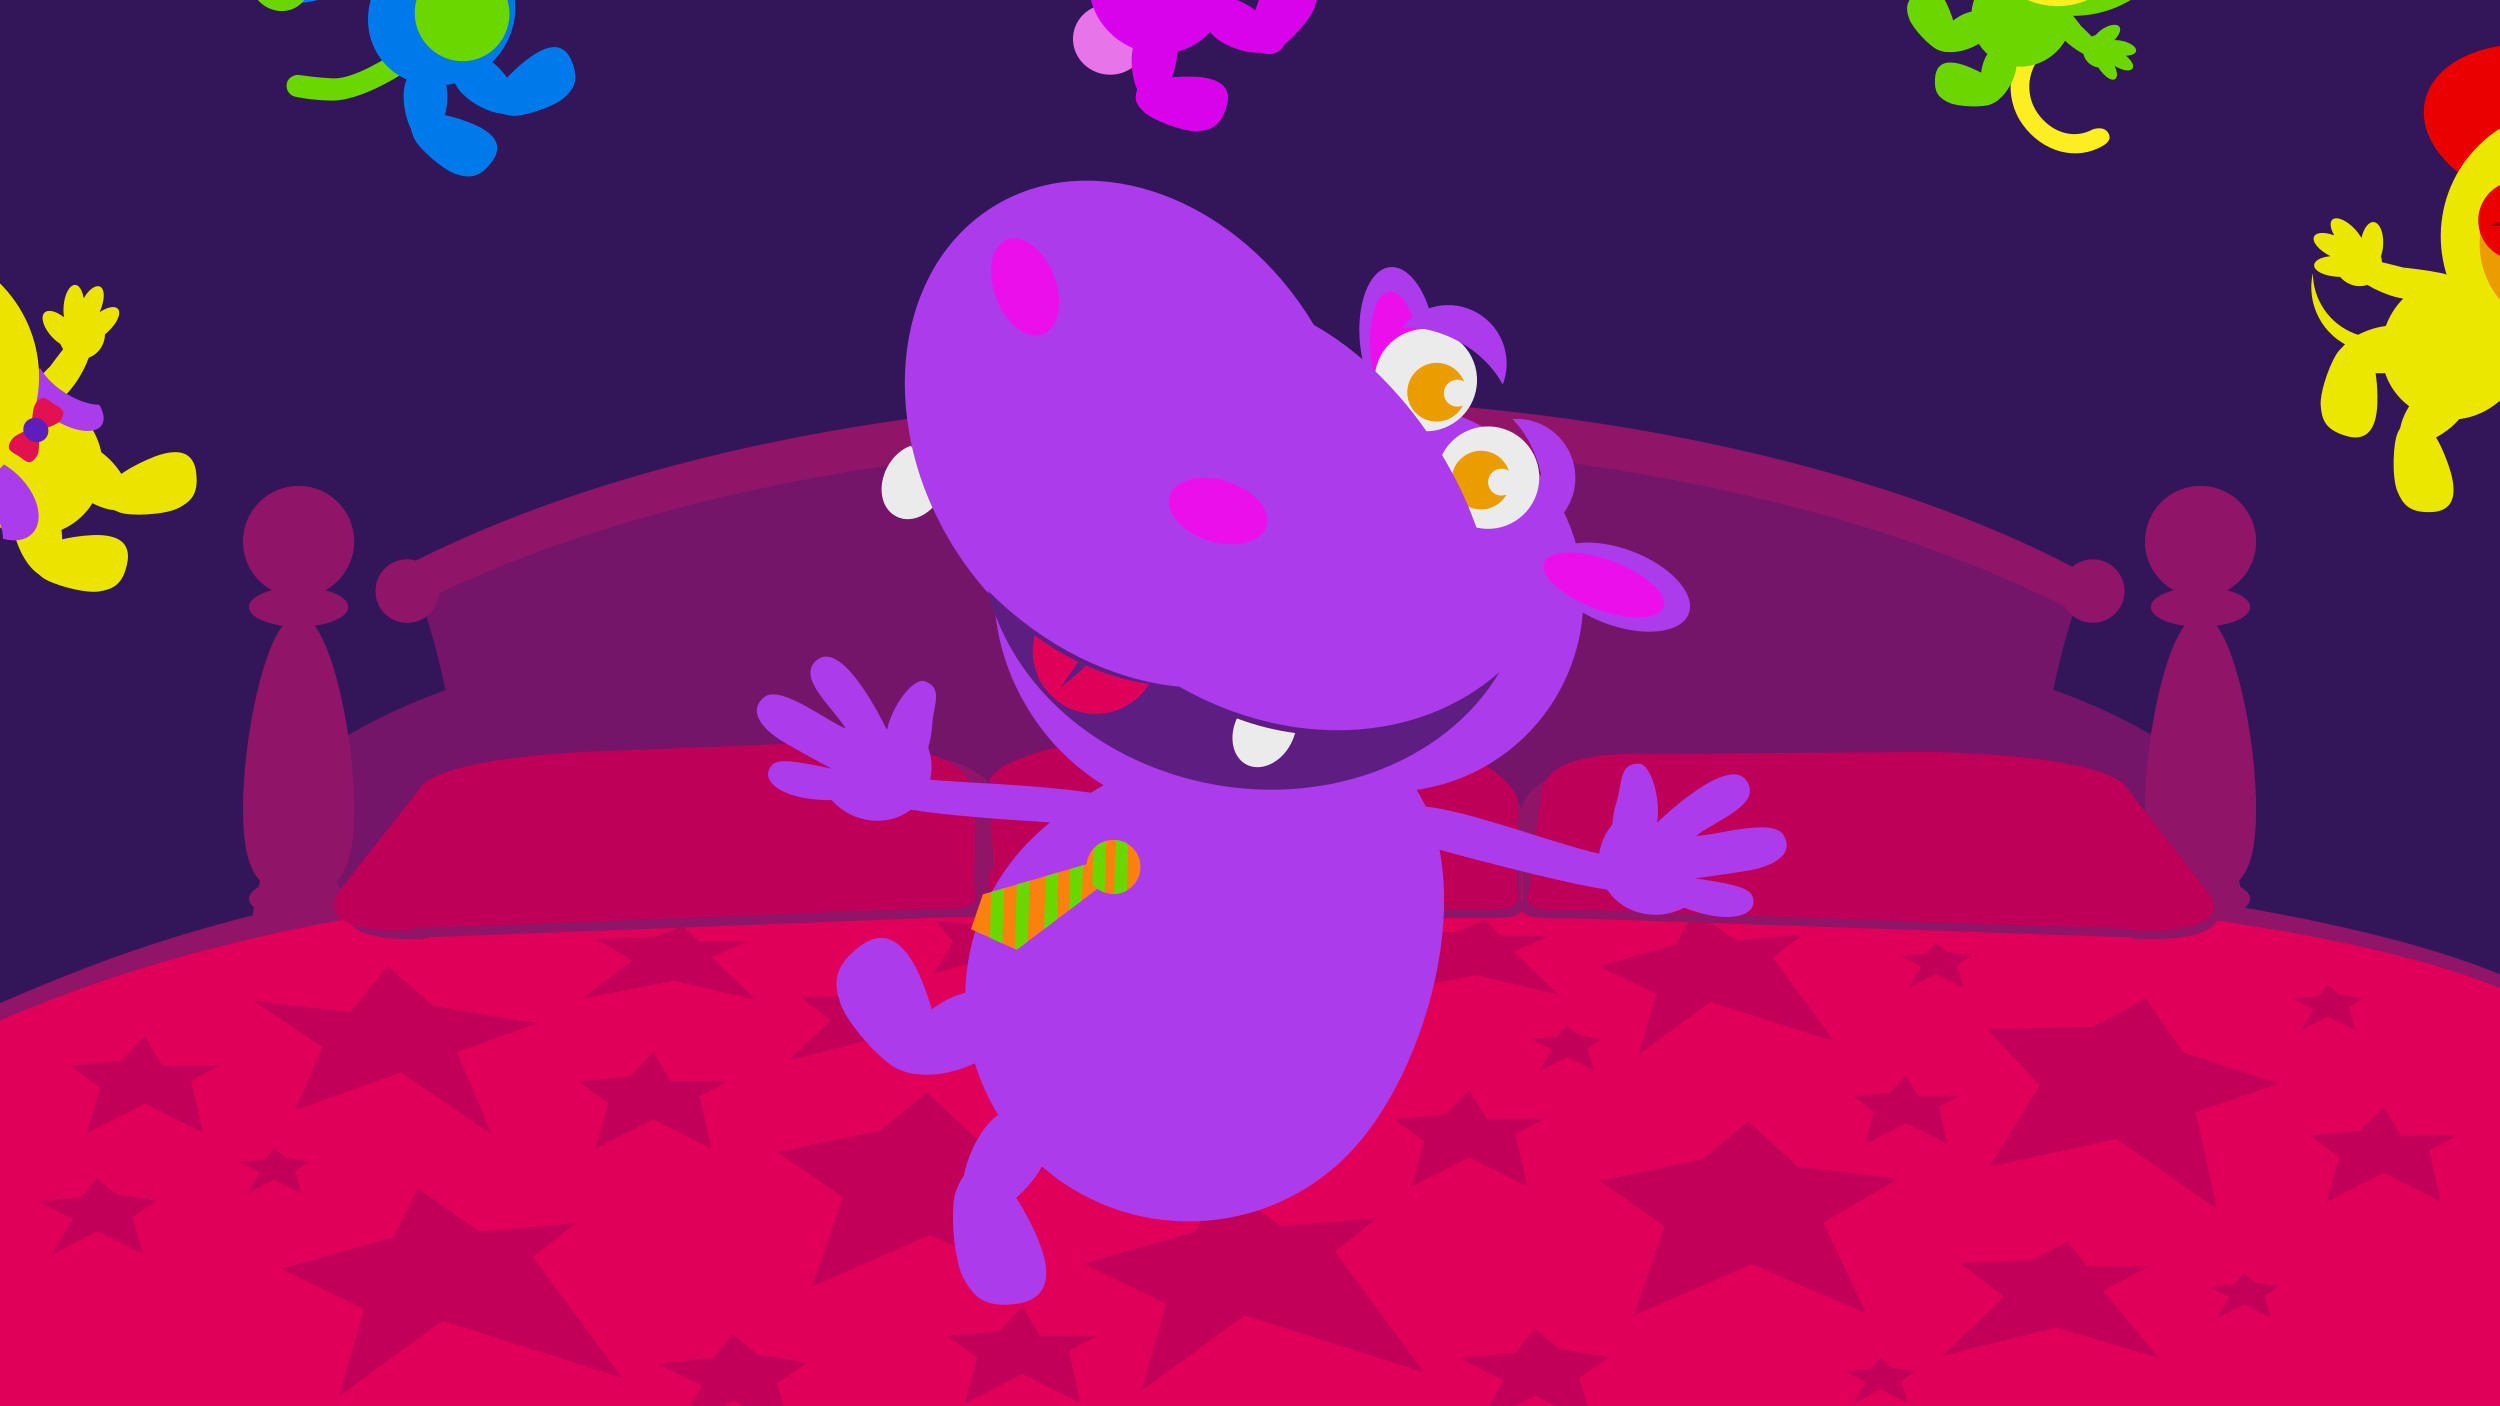
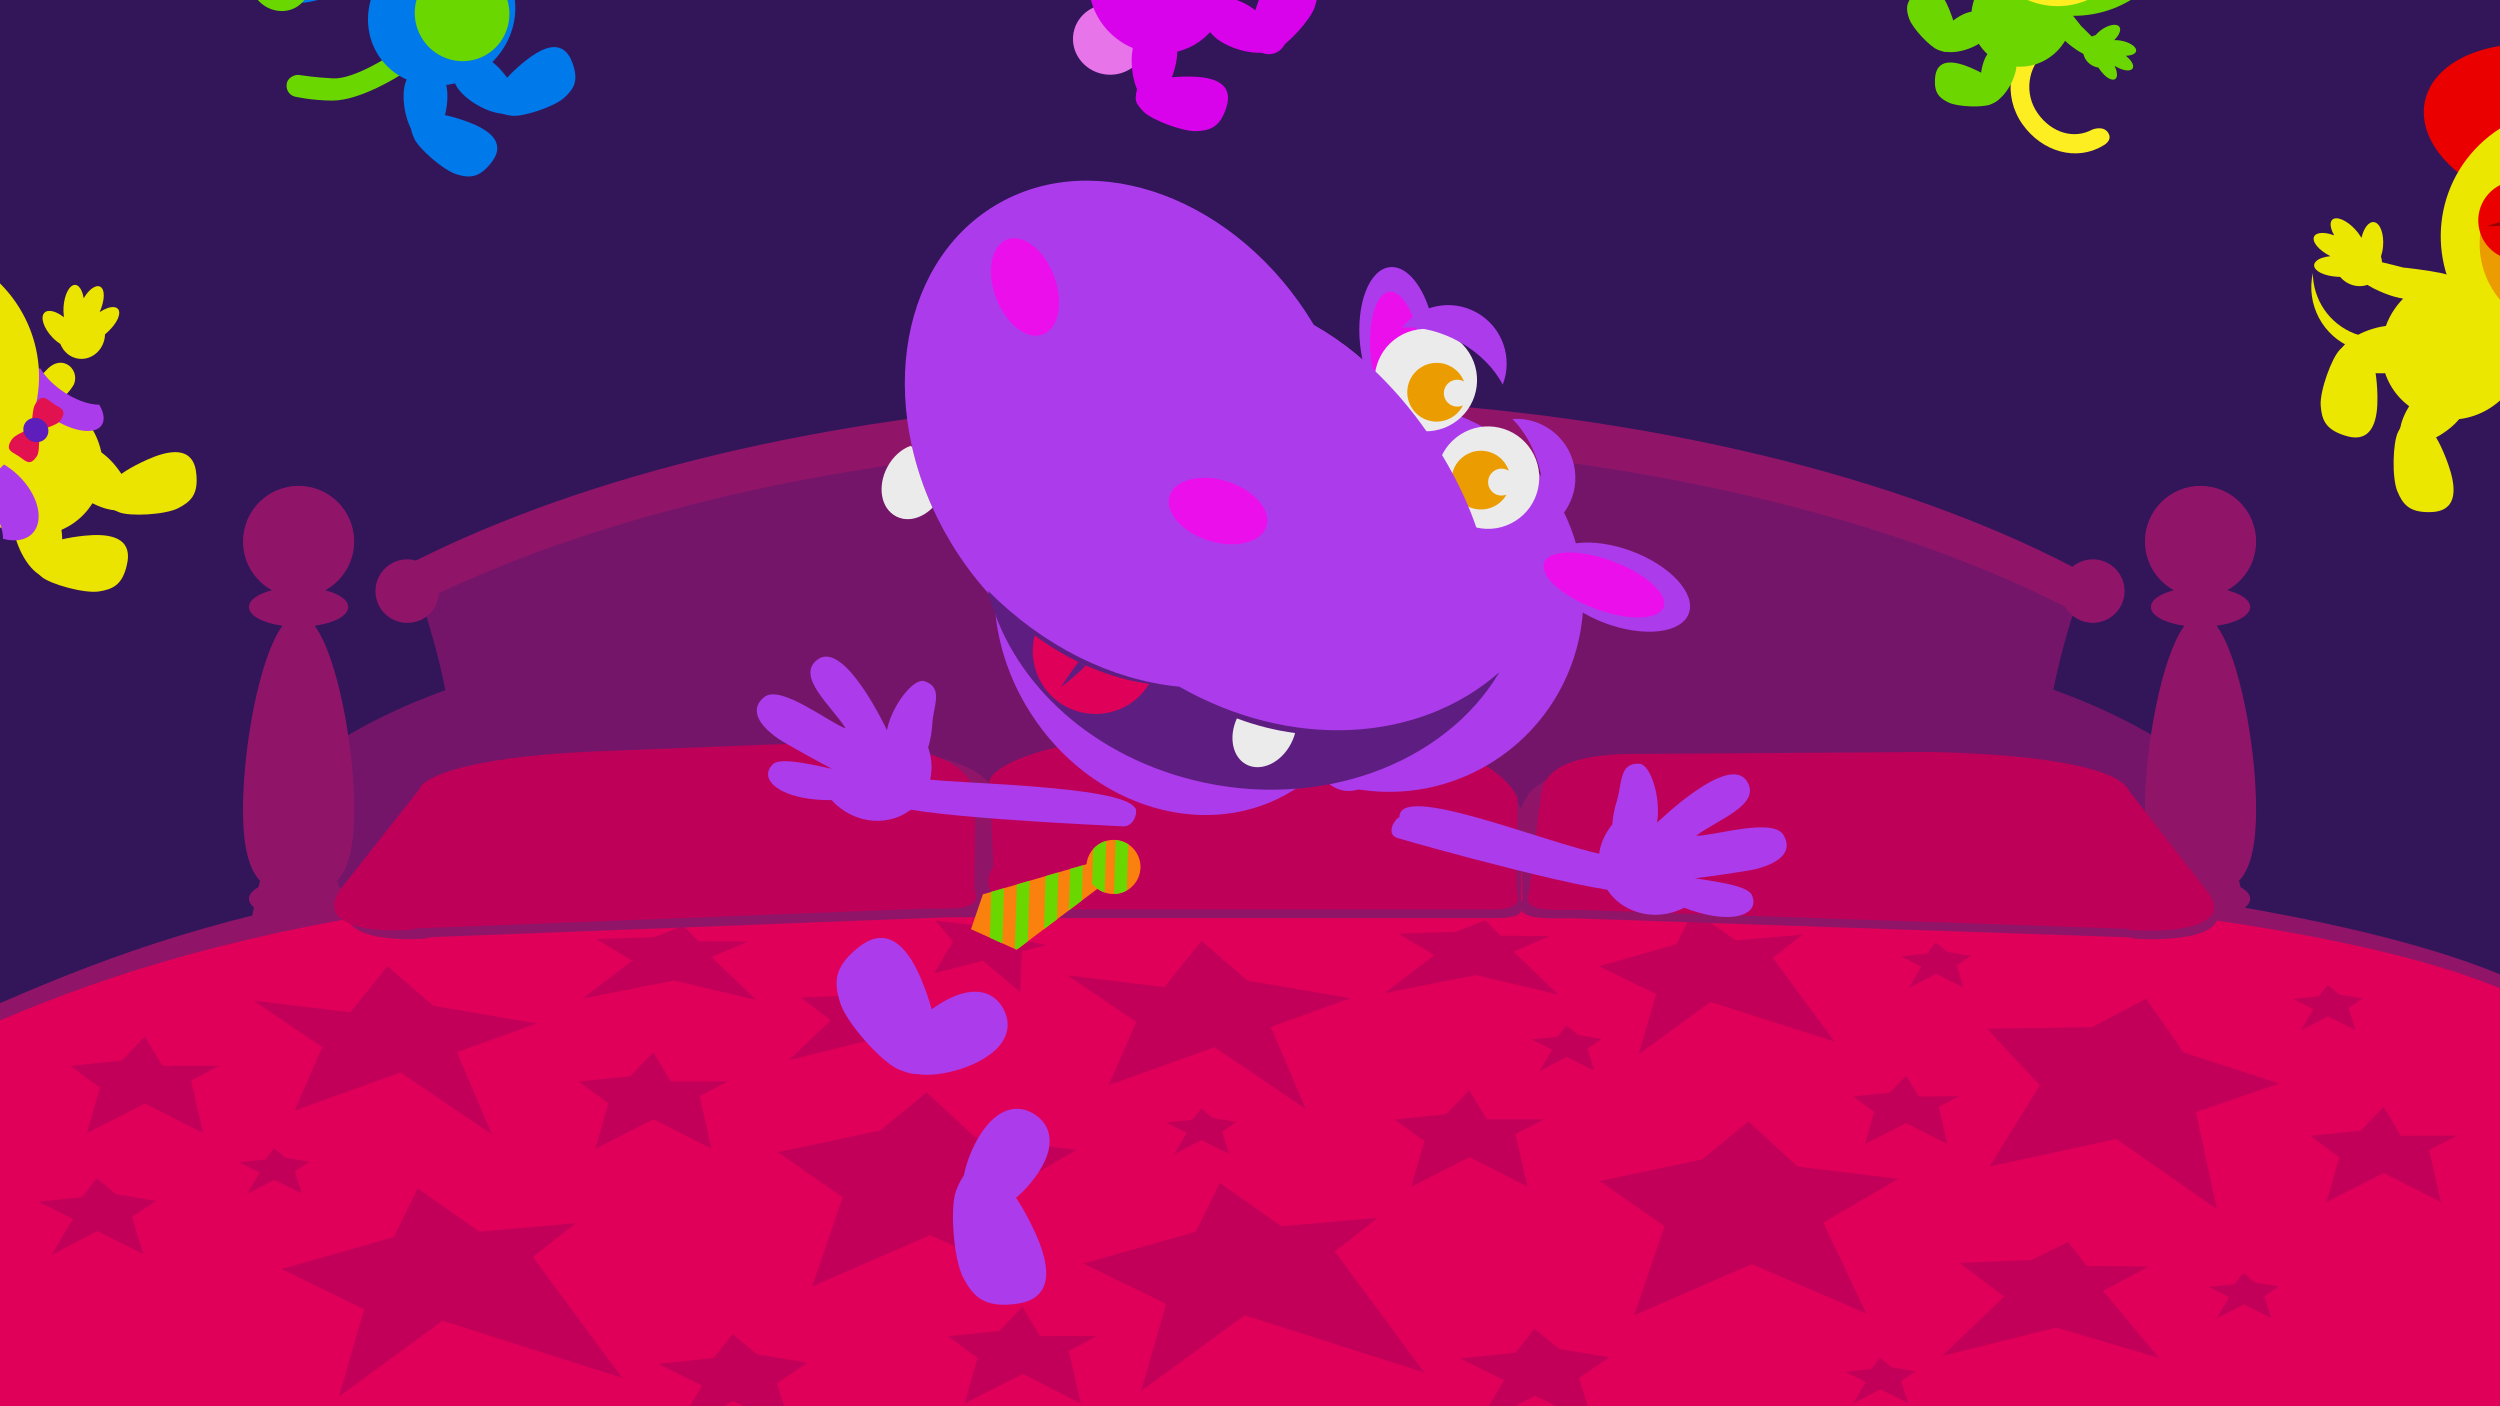
<svg xmlns="http://www.w3.org/2000/svg" viewBox="0 0 1920 1080">
  <defs>
    <style>.cls-1{fill:#e874ea;}.cls-2{fill:#5e1ebb;}.cls-3{fill:#e1124f;}.cls-4{fill:#eb10eb;}.cls-5{fill:#ebebeb;}.cls-6{fill:#be0059;}.cls-7,.cls-8{fill:#5e1e81;}.cls-9,.cls-10{fill:#6cd700;}.cls-11{fill:#fcee21;}.cls-12,.cls-13{fill:#ebe700;}.cls-14{fill:#e76297;}.cls-15,.cls-16{fill:#ac3beb;}.cls-17,.cls-18{fill:#ebe300;}.cls-19{fill:#e00059;}.cls-20,.cls-21{fill:#6bd700;}.cls-20,.cls-13,.cls-10,.cls-22,.cls-23,.cls-8,.cls-18,.cls-16,.cls-24,.cls-25{fill-rule:evenodd;}.cls-26,.cls-25{fill:#eb0000;}.cls-22{fill:#d803eb;}.cls-27{fill:#331559;}.cls-23{fill:#900;}.cls-28{fill:#901569;}.cls-29,.cls-24{fill:#0079eb;}.cls-30{fill:#fb810f;}.cls-31{fill:#ab3ceb;}.cls-32{fill:#c20059;}.cls-33{fill:#eb9c00;}.cls-34{fill:#751569;}.cls-35{fill:#df0059;}</style>
  </defs>
  <g id="bg">
    <rect class="cls-27" width="1920" height="1080" />
  </g>
  <g id="bedposts">
    <path class="cls-34" d="M1664.73,812.77v-240.75c-160.83-102.71-416.62-90.72-704.73-90.72s-543.91-11.99-704.73,90.72v240.75h1409.45Z" />
    <path class="cls-28" d="M272,621.68c0-48.2-12.78-117.45-30.33-141.11,14.98-2.06,25.76-7.73,25.76-14.41,0-5.4-7.05-10.14-17.65-12.85,13.24-7.25,22.22-21.31,22.22-37.47,0-23.58-19.11-42.69-42.69-42.69s-42.69,19.12-42.69,42.69c0,16.16,8.98,30.22,22.22,37.47-10.6,2.71-17.65,7.44-17.65,12.85,0,6.69,10.78,12.36,25.76,14.41-17.55,23.66-30.33,92.91-30.33,141.11,0,30.27,5.05,46.32,13.14,54.79-.43,1.6-.84,3.22-1.25,4.87-4.58,2.52-7.32,5.6-7.32,8.96,0,2.38,1.39,4.61,3.81,6.61-5.27,26.05-8.38,54.98-8.38,78.77,0,58.95,19.11,64.04,42.69,64.04s42.69-5.09,42.69-64.04c0-23.79-3.12-52.73-8.38-78.77,2.42-2,3.81-4.23,3.81-6.61,0-3.35-2.74-6.44-7.32-8.96-.41-1.64-.83-3.26-1.25-4.87,8.1-8.47,13.15-24.52,13.15-54.79Z" />
    <path class="cls-28" d="M1732.69,621.68c0-48.2-12.78-117.45-30.33-141.11,14.98-2.06,25.76-7.73,25.76-14.41,0-5.4-7.05-10.14-17.65-12.85,13.24-7.25,22.22-21.31,22.22-37.47,0-23.58-19.11-42.69-42.69-42.69s-42.69,19.12-42.69,42.69c0,16.16,8.98,30.22,22.22,37.47-10.6,2.71-17.65,7.44-17.65,12.85,0,6.69,10.78,12.36,25.76,14.41-17.55,23.66-30.33,92.91-30.33,141.11,0,30.27,5.05,46.32,13.14,54.79-.43,1.6-.84,3.22-1.25,4.87-4.58,2.52-7.32,5.6-7.32,8.96,0,2.38,1.39,4.61,3.81,6.61-5.27,26.05-8.39,54.98-8.39,78.77,0,58.95,19.11,64.04,42.69,64.04s42.69-5.09,42.69-64.04c0-23.79-3.12-52.73-8.39-78.77,2.42-2,3.81-4.23,3.81-6.61,0-3.35-2.73-6.44-7.32-8.96-.41-1.64-.83-3.26-1.25-4.87,8.09-8.47,13.14-24.52,13.14-54.79Z" />
    <path class="cls-34" d="M1562.53,677.34c0-83.53,12.94-160.19,34.49-220.2-140.64-73.07-342.98-121.59-570.75-129.36-6.38,39.56-40.66,69.77-82.02,69.77s-74.76-29.45-81.75-68.27c-215.61,11.41-406.16,59.46-539.8,129.89,21.12,59.71,33.77,135.57,33.77,218.16,0,102.93-19.63,195.41-50.85,259.19,153.65,86.42,390.45,141.81,656.16,141.81s498.85-54.54,652.58-139.82c-31.78-63.83-51.84-157.18-51.84-261.19Z" />
    <path class="cls-28" d="M1607.25,429.57c-5.95,0-11.41,2.14-15.64,5.68-133.75-69.5-325.06-116.93-541.65-128.13-4.33-5.29-10.92-8.68-18.29-8.68-13.05,0-23.63,10.58-23.63,23.63s10.58,23.63,23.63,23.63c5.61,0,10.76-1.97,14.82-5.24,215.02,10.73,405.34,57.16,539.53,125.47,4.19,7.41,12.12,12.42,21.24,12.42.68,0,1.35-.05,2.01-.1.09.05.19.1.28.15v-.16c12.4-1.16,22.11-11.58,22.11-24.28,0-13.47-10.92-24.4-24.4-24.4ZM854.79,300.73c-6.64,0-12.62,2.75-16.92,7.15-205.93,12.19-388.11,57.2-518.44,122.64-2.13-.61-4.36-.95-6.68-.95-13.47,0-24.4,10.92-24.4,24.4s10.92,24.4,24.4,24.4,23.53-10.11,24.32-22.88c129.01-60.85,304.34-102.48,501.36-114.08,4.25,4.07,10,6.59,16.36,6.59,13.05,0,23.63-10.58,23.63-23.63s-10.58-23.63-23.63-23.63Z" />
  </g>
  <g id="bed">
    <path class="cls-28" d="M0,1080h1885.52c14.86-5.06,26.87-11.08,34.48-18.23v-313.46c-186.45-76.96-634.33-104.64-952.73-104.67-615.41-.06-791.23,50.13-967.27,126.8v309.56Z" />
    <path class="cls-19" d="M0,1080h1920v-321.04c-186.45-76.52-634.35-90.88-952.73-93.98-553.47-5.38-788.35,42.18-967.27,118.75v296.27Z" />
  </g>
  <g id="bedspread">
    <polygon class="cls-32" points="320.78 912.69 368.06 945.88 442.12 939.48 409.22 965.3 477.84 1058.24 339.87 1014.32 260.3 1072.56 279.62 1005.53 216.1 974.6 302.49 950.04 320.78 912.69" />
    <polygon class="cls-32" points="711.56 838.98 749.24 873.75 826.62 883.1 769.06 916.75 802.14 986.62 714.17 948.65 623.73 987.99 647.08 919.52 597.34 884.86 676.05 868.2 711.56 838.98" />
    <polygon class="cls-32" points="1648.19 767.05 1676.99 808.24 1750.48 832.18 1686.44 854.07 1702.65 928.7 1625.41 874.77 1527.9 895.93 1566.54 833.46 1525.92 790.06 1606.72 788.82 1648.19 767.05" />
    <polygon class="cls-32" points="501.71 808.07 515.27 830.55 559.05 830.5 537.3 841.84 546.4 882.17 501.78 859.61 457.22 882.27 467.16 847.39 444.44 830.62 483.94 826.58 501.71 808.07" />
    <polygon class="cls-32" points="111.24 796.03 124.8 818.51 168.57 818.46 146.82 829.8 155.93 870.13 111.31 847.57 66.74 870.22 76.69 835.35 53.96 818.58 93.46 814.54 111.24 796.03" />
    <polygon class="cls-32" points="922.5 851.3 931.46 858.7 949.58 861.69 938.64 869.15 943.82 886.05 922.72 875.57 901.83 886.37 911.49 869.99 895.62 862.1 915.67 860 922.5 851.3" />
    <polygon class="cls-32" points="74.36 904.85 89.39 917.25 119.77 922.26 101.43 934.77 110.11 963.12 74.74 945.54 39.69 963.66 55.89 936.18 29.27 922.95 62.9 919.43 74.36 904.85" />
    <polygon class="cls-32" points="210.45 881.82 219.42 889.21 237.53 892.2 226.59 899.66 231.77 916.57 210.68 906.09 189.78 916.89 199.44 900.5 183.57 892.62 203.62 890.52 210.45 881.82" />
    <polygon class="cls-32" points="1443.96 1042.73 1452.92 1050.13 1471.03 1053.11 1460.1 1060.58 1465.27 1077.48 1444.18 1067 1423.29 1077.8 1432.95 1061.41 1417.07 1053.53 1437.13 1051.43 1443.96 1042.73" />
    <polygon class="cls-32" points="1203.05 787.49 1212.01 794.89 1230.13 797.88 1219.19 805.34 1224.37 822.24 1203.28 811.76 1182.38 822.56 1192.04 806.18 1176.17 798.29 1196.22 796.19 1203.05 787.49" />
    <polygon class="cls-32" points="1486.65 723.69 1495.61 731.08 1513.73 734.07 1502.79 741.53 1507.97 758.43 1486.87 747.95 1465.98 758.75 1475.64 742.37 1459.76 734.48 1479.82 732.38 1486.65 723.69" />
    <polygon class="cls-32" points="1787.68 756.37 1796.64 763.76 1814.75 766.75 1803.82 774.21 1808.99 791.11 1787.9 780.63 1767 791.44 1776.67 775.05 1760.79 767.16 1780.85 765.07 1787.68 756.37" />
    <polygon class="cls-32" points="1722.98 977.53 1731.94 984.93 1750.06 987.92 1739.12 995.38 1744.3 1012.28 1723.21 1001.8 1702.31 1012.6 1711.97 996.22 1696.1 988.33 1716.15 986.24 1722.98 977.53" />
    <polygon class="cls-32" points="297.57 742.01 332.99 772.49 412.09 786.04 350.9 808.07 377.74 871.17 307.58 823.66 226.26 852.94 247.47 804.25 194.68 768.5 269.04 777.46 297.57 742.01" />
    <polygon class="cls-32" points="524.73 710.91 536.41 722.8 574.49 723.05 546.45 735.03 580.84 768.03 517.48 753.06 447.34 766.93 485.46 737.8 458.02 721.16 502.23 719.77 524.73 710.91" />
    <polygon class="cls-32" points="936.77 908.52 984.04 941.72 1058.11 935.32 1025.21 961.14 1093.82 1054.08 955.86 1010.16 876.29 1068.4 895.61 1001.37 832.09 970.44 918.48 945.88 936.77 908.52" />
    <polygon class="cls-32" points="1300.35 699.23 1333.05 722.19 1384.29 717.76 1361.53 735.63 1409 799.93 1313.55 769.54 1258.5 809.83 1271.87 763.46 1227.92 742.07 1287.69 725.07 1300.35 699.23" />
    <polygon class="cls-32" points="1342.8 861.18 1380.47 895.94 1457.85 905.3 1400.29 938.94 1433.38 1008.81 1345.4 970.85 1254.97 1010.18 1278.32 941.72 1228.58 907.05 1307.29 890.39 1342.8 861.18" />
    <polygon class="cls-32" points="1128.38 837.2 1141.93 859.68 1185.71 859.63 1163.96 870.97 1173.07 911.3 1128.44 888.74 1083.88 911.4 1093.82 876.52 1071.1 859.76 1110.6 855.71 1128.38 837.2" />
    <polygon class="cls-32" points="785.31 1003.66 798.87 1026.14 842.65 1026.09 820.9 1037.43 830 1077.76 785.38 1055.2 740.82 1077.86 750.76 1042.98 728.03 1026.21 767.53 1022.17 785.31 1003.66" />
    <polygon class="cls-32" points="1463.83 826.12 1473.42 842.03 1504.4 841.99 1489.01 850.02 1495.45 878.55 1463.88 862.59 1432.34 878.62 1439.38 853.94 1423.3 842.08 1451.25 839.22 1463.83 826.12" />
    <polygon class="cls-32" points="1830.55 850.08 1843.91 872.23 1887.04 872.18 1865.61 883.36 1874.58 923.09 1830.62 900.86 1786.71 923.18 1796.51 888.82 1774.11 872.31 1813.03 868.32 1830.55 850.08" />
    <polygon class="cls-32" points="765.29 699.78 770.84 718.67 803.26 725.87 784.9 730.67 783.58 762.04 755.04 737.96 717.52 747.36 731.85 723.18 718.37 707.01 748.43 710.55 765.29 699.78" />
    <polygon class="cls-32" points="922.71 722.59 958.12 753.06 1037.23 766.62 976.04 788.65 1002.88 851.75 932.72 804.24 851.39 833.52 872.61 784.83 819.82 749.08 894.18 758.04 922.71 722.59" />
    <polygon class="cls-32" points="1140.72 706.75 1152.4 718.64 1190.48 718.89 1162.44 730.87 1196.83 763.87 1133.47 748.9 1063.33 762.77 1101.45 733.64 1074 717 1118.22 715.61 1140.72 706.75" />
    <polygon class="cls-32" points="671.02 755.22 680.81 767.7 712.81 767.91 689.23 780.55 718.07 815.19 664.85 799.55 605.89 814.23 637.97 783.55 614.94 766.09 652.1 764.56 671.02 755.22" />
    <polygon class="cls-32" points="1588.2 953.79 1602.73 972.32 1650.24 972.64 1615.23 991.4 1658.04 1042.83 1579.05 1019.6 1491.52 1041.4 1539.14 995.86 1504.95 969.93 1560.11 967.67 1588.2 953.79" />
    <polygon class="cls-32" points="529.77 1080 555.3 1080 562.96 1076.04 570.93 1080 602.16 1080 596.76 1062.4 620 1046.55 581.52 1040.21 562.48 1024.5 547.97 1042.98 505.39 1047.43 539.09 1064.18 529.77 1080" />
    <polygon class="cls-32" points="1143.31 1080 1163.24 1080 1178.95 1071.88 1195.29 1080 1219.42 1080 1212.75 1058.24 1235.99 1042.39 1197.51 1036.05 1178.47 1020.34 1163.96 1038.82 1121.37 1043.27 1155.08 1060.02 1143.31 1080" />
  </g>
  <g id="pillows">
    <path class="cls-28" d="M1168.34,691.23c5.33,15.29-11,13.9-33.86,13.9h-326.86c18.86,0-72.09,5.61-48.08-32.38l-3.1-63.3c3.51-10.07,39.03-30.91,141.13-33.86h141.12c96.35,0,126.78,37.03,130.3,47.11l-.65,68.54Z" />
    <path class="cls-28" d="M766.15,689.43c5.87,16.5-12.12,15-37.29,15l-401.57,15.48c20.77,0-82.58,11.22-56.13-29.78l61.83-77.86c3.87-10.88,42.99-27.01,155.43-30.19l162.27-6.36c106.11,0,112.31,28.85,116.18,39.73l-.72,73.98Z" />
    <path class="cls-28" d="M1169.2,691.01c-6.28,15.68,12.96,14.26,39.88,14.26l429.49,14.72c-22.21,0,88.33,10.66,60.03-28.31l-66.13-74c-4.14-10.34-45.98-25.68-166.24-28.69l-173.54-6.04c-113.49,0-120.12,27.42-124.26,37.76l.77,70.31Z" />
    <path class="cls-6" d="M1164.87,684.07c5.24,15.83-10.82,14.39-33.29,14.39h-321.36c18.54,0-70.88,5.81-47.27-33.54l-3.05-65.56c3.45-10.43,38.37-32.02,138.75-35.07h138.75c94.72,0,124.65,38.36,128.11,48.79l-.64,70.99Z" />
    <path class="cls-6" d="M1174.51,684.69c-6.18,15.55,12.76,14.14,39.27,14.14l422.89,14.6c-21.87,0,86.96,10.58,59.11-28.08l-60.62-77.89c-4.07-10.25-32.68-26.96-151.1-29.96l-221.24,1.5c-91.73-1.5-76.86,33.18-80.94,43.44l-7.37,62.25Z" />
    <path class="cls-6" d="M748.39,682.89c5.78,16.36-11.93,14.88-36.72,14.88l-395.4,15.36c20.45,0-81.31,11.13-55.27-29.54l60.88-77.22c3.81-10.79,42.33-26.79,153.04-29.94l159.77-6.3c104.48,0,110.58,28.61,114.4,39.4l-.71,73.37Z" />
  </g>
  <g id="moon">
    <path class="cls-14" d="M971.18,345.66c-9.62-2.3-17.97-7.08-24.65-13.44-3.5,1.74-7.56,2.39-11.7,1.58-8.01-1.6-13.75-8.19-14.63-15.89,2.51,2.6,5.8,4.49,9.6,5.24,3.04.6,6.04.41,8.81-.42-1.2-1.83-2.28-3.73-3.25-5.69,4.27-.11,8.67-.97,11.76-1.32,5.63-.64,10.13-1.8,9.81-4.62-.33-2.81-1.79-1.92-12.77-3.8-6.74-1.16-11.52-5.77-14.22-9.17-.55-5.75-.19-11.69,1.23-17.62,2.66-11.14,8.61-20.63,16.55-27.71-22.82,1.7-42.92,17.88-48.53,41.33-6.95,29.04,10.96,58.2,39.99,65.14,17.89,4.28,35.83-.89,48.59-12.27-5.44.4-11.03,0-16.62-1.34ZM905.45,300.96c1.18-4.95,6.16-8,11.11-6.81,4.82,1.14,7.81,5.89,6.88,10.72-1.28-.66-2.67-1.25-4.13-1.76.23-.34.43-.71.53-1.13.46-1.89-.71-3.78-2.59-4.23-1.88-.45-3.78.71-4.23,2.6-.09.37-.07.73-.04,1.1-2.62-.45-5.16-.6-7.52-.46h0Z" />
  </g>
  <g id="KB_x5F_surpised">
    <path class="cls-21" d="M311.6,46.45c1.92,4.3,0,9.35-4.29,11.28,0,0-30.4,19.61-52.05,19.52-16.45-.07-29.02-3.09-29.02-3.09-4.52-1.3-7.14-6.03-5.84-10.56l-.16,1.1c.09-4.71,6.2-8.24,10.72-6.94,0,0,11.67,1.81,24.9,2.44,16.32.76,44.46-18.04,44.46-18.04,4.3-1.93,9.35,0,11.28,4.29h0Z" />
    <path class="cls-24" d="M355.86,20.92c-5.13-7.11-14.82-8.88-21.66-3.95-6.83,4.93-8.22,14.69-3.09,21.8,5.13,7.11,14.82,8.88,21.66,3.95,6.83-4.93,8.22-14.68,3.09-21.8Z" />
    <path class="cls-24" d="M393.05,88.88c-8.3-1.1-10.71-2.5-12.92-8.03-2.21-5.53,2.46-17.14,22.67-33.58,26.94-21.91,34.31-5.86,36.93,1.34,4.82,13.28,1.2,19.56-6.47,26.51-7.67,6.96-31.91,14.85-40.21,13.76Z" />
    <path class="cls-24" d="M357.88,74.56c11.96,10.26,31.29,16.91,37.35,9.85,6.05-7.06-3.46-25.15-15.43-35.41-11.97-10.26-21.85-8.81-27.9-1.75-6.05,7.06-5.98,17.05,5.99,27.31Z" />
    <path class="cls-24" d="M318.09,106.33c-3.31-7.69-3.34-10.47.29-15.2,3.62-4.73,15.99-6.66,40.45,2.28,32.62,11.93,22.6,26.47,17.76,32.41-8.94,10.93-16.19,11.05-26.09,8.02-9.91-3.03-29.09-19.82-32.4-27.5Z" />
    <path class="cls-24" d="M309.96,73.96c-.04,15.76,7.46,34.78,16.75,34.8,9.3.02,16.88-18.96,16.91-34.72.04-15.77-7.48-22.34-16.78-22.36-9.29-.02-16.85,6.52-16.89,22.28Z" />
    <path class="cls-24" d="M386.32-23.31c-17.29-23.99-52.4-28.21-78.43-9.44-26.03,18.77-33.11,53.41-15.82,77.4,17.29,23.99,52.41,28.21,78.43,9.45,26.02-18.76,33.11-53.41,15.81-77.4Z" />
    <path class="cls-20" d="M322.11,25.83c-3.97-8.38-4.55-17.49-2.28-25.73,2.7-9.82,9.44-18.4,19.28-23.07,18.1-8.58,39.83-.65,48.54,17.72,8.71,18.36,1.1,40.21-16.99,48.79-18.1,8.58-39.84.66-48.54-17.71Z" />
    <path class="cls-29" d="M317.58-30.65c-4.53-.26-67.23,12.54-75.18,13.6-6.75,1.36-13.43-5.72-15.06,3.15-1.1,5.98-.08,11.6,2.35,15.22,3.81,5.77,79.23-23.14,86.07-25.62,4.59-2.24,2.84-6.52,1.82-6.35Z" />
    <path class="cls-21" d="M174.54-47.11c7.25-4.35,24.93,13.88,31.03,16.81-4.44-9.65-17.7-23.54-7.77-29.1,11.84-6.64,23.93,31.28,24.19,31.84,3-9.23,13.24-19.72,17.54-17.67,7.4,3.54,2.3,10.24.95,17.43-.63,3.45-1.65,6.58-2.87,9.34,1.7,7.97-.66,16.34-6.97,21.77-9.45,8.13-24.12,6.55-32.82-3.54-.58-.68-1.12-1.38-1.61-2.1-4.05-.47-8.14-1.33-11.81-2.58-10.9-3.69-15.47-10.24-10.17-14.65,2.93-2.46,11.69.43,23.73,4.68-2.57-1.65-17.79-12.81-19.92-14.74-8.55-7.73-9.42-13.95-3.51-17.5Z" />
-     <path class="cls-18" d="M5.84,318.9c-7.07-6.18-17.62-5.67-23.55,1.12-5.94,6.8-5.02,17.31,2.05,23.49,7.07,6.18,17.62,5.67,23.55-1.12,5.94-6.8,5.02-17.31-2.05-23.49Z" />
-     <path class="cls-18" d="M50.27,351.91c-7.07-6.18-17.61-5.67-23.55,1.12s-5.02,17.31,2.05,23.49c7.07,6.18,17.62,5.67,23.56-1.12,5.94-6.8,5.02-17.31-2.05-23.49Z" />
    <path class="cls-18" d="M31.86,442.92c-6.79-5.87-8.12-8.53-6.84-14.79,1.27-6.26,12.28-13.9,40.04-16.73,37.02-3.77,34.16,14.94,32.27,22.92-3.49,14.73-10.42,18.22-21.38,19.93-10.96,1.72-37.31-5.48-44.09-11.33Z" />
    <path class="cls-18" d="M11.17,410.04c3.66,16.49,15.95,34.6,25.67,32.44,9.73-2.16,13.2-23.77,9.54-40.25-3.66-16.48-13.06-21.59-22.79-19.43-9.72,2.16-16.08,10.76-12.42,27.24Z" />
    <path class="cls-18" d="M91.38,393.38c-8.28-3.44-10.38-5.55-11.13-11.89-.76-6.34,7.3-17.05,32.77-28.46,33.96-15.2,37.12,3.46,37.83,11.63,1.31,15.08-4.18,20.57-14.05,25.64-9.86,5.07-37.14,6.51-45.42,3.08Z" />
    <path class="cls-18" d="M58.1,377.74c12.64,11.19,33.23,18.63,39.83,11.18,6.6-7.46-3.29-26.99-15.94-38.18-12.64-11.19-23.25-9.79-29.85-2.34-6.59,7.46-6.69,18.16,5.96,29.35Z" />
    <path class="cls-18" d="M59.21,315.63c-23.36-20.41-58.2-18.74-77.82,3.72-19.62,22.46-16.59,57.21,6.77,77.62,23.36,20.41,58.2,18.75,77.83-3.72,19.62-22.46,16.59-57.21-6.78-77.62Z" />
    <path class="cls-17" d="M73.58,220.01c-3.14.96-6.59,4.45-9.34,9.02-1.27-8.28-5.39-12.37-9.47-9.15-4.26,3.33-6.87,13.37-5.81,22.41.06.49.12.95.18,1.4-5.98-4.77-12.25-6.38-15.06-3.48-3.35,3.45-.52,11.99,6.32,19.07,1.93,2,3.96,3.64,5.97,4.93,2.36,5.97,7.54,10.45,14.04,11.28,9.76,1.25,18.75-6.19,20.08-16.62.09-.7.14-1.4.15-2.09,2.46-2.06,4.79-4.42,6.65-6.82,5.58-7.18,5.74-13.49.33-14.09-3-.34-7.08,1.17-11.08,3.82.96-2.18,1.75-4.44,2.31-6.61,2.27-8.81-.1-14.66-5.3-13.06Z" />
-     <path class="cls-17" d="M35.76,285.74c.4-.85.91-1.61,1.46-2.32,2.01-3.52,9.42-12.72,13.66-18.32,3.8-4.57,7.6-5.39,12.36-3.15,3.21,1.51,5.27,4.48,5.75,7.73.8,5.13-9.16,23.47-13.51,27.67-3.22,4.56-9.22,6.34-14.32,3.94-5.75-2.7-8.17-9.66-5.4-15.56Z" />
    <path class="cls-17" d="M19.59,319.31c-4.52-2.12-6.64-7.59-4.34-12.02,1.96-3.77,13.68-16.37,21.83-24.54,5.15-4.68,10.07-4.97,13.96-3.14,5.89,2.77,8.38,9.89,5.56,15.91-.03.07-1.89,3.23-4.24,5.84-4.37,4.83-16.86,15.28-25.25,17.99-2.32,1.03-5.03,1.12-7.5-.04Z" />
    <path class="cls-31" d="M-31.4,355.89c-3.23,3.38-4.72,7.96-4.72,13.11,7.53,2,15.53,6.48,22.59,13.2,10.23,9.75,15.84,21.74,15.84,31.62,9.08,2.41,17.47,1.2,22.62-4.2,9.41-9.87,4.44-29.89-11.12-44.73-15.55-14.84-35.79-18.87-45.21-9.01Z" />
    <path class="cls-31" d="M21.05,286.51c2.15-2.38,5.66-3.51,9.95-3.55,3.21,5.5,8.59,11.34,15.64,16.46,10.23,7.43,21.37,11.46,29.6,11.4,3.88,6.64,4.59,12.79,1.16,16.6-6.28,6.96-23.99,3.45-39.54-7.85-15.56-11.3-23.08-26.1-16.8-33.06Z" />
    <path class="cls-18" d="M-113.37,378.11c-51.27-23.52-74.19-83.19-51.2-133.27,22.98-50.09,83.17-71.62,134.44-48.09,51.26,23.52,74.18,83.19,51.2,133.28-22.98,50.09-83.17,71.62-134.44,48.09Z" />
    <path class="cls-3" d="M27.22,310.11c-2.53,3.81-2.03,12.39-3.59,18-4.56,3.62-12.05,5.6-14.58,9.42-5.5,8.31.04,9.31,5.36,12.84,5.32,3.53,8.4,8.25,13.91-.06,2.52-3.81,1.02-13.28,2.57-18.88,4.56-3.62,13.07-4.72,15.59-8.53,5.51-8.31-.04-9.31-5.36-12.84-5.32-3.53-8.4-8.25-13.91.07Z" />
    <path class="cls-2" d="M32.58,322.65c4.53,3,5.95,8.84,3.17,13.04-2.78,4.21-8.72,5.18-13.25,2.17-4.53-3-5.95-8.84-3.17-13.05,2.79-4.2,8.72-5.17,13.25-2.17Z" />
    <path class="cls-1" d="M880.07,35.14c2.57-14.73-7.79-28.85-23.16-31.54-15.36-2.69-29.91,7.08-32.49,21.82-2.57,14.74,7.8,28.86,23.16,31.54,15.37,2.68,29.92-7.08,32.49-21.82Z" />
    <path class="cls-22" d="M980.39,37.96c-8.01,3.15-10.86,3.09-15.59-.78-4.75-3.87-6.34-16.62,3.62-41.46,13.28-33.1,27.89-22.36,33.82-17.2,10.95,9.53,10.84,16.97,7.41,27.04-3.42,10.08-21.26,29.24-29.26,32.4Z" />
    <path class="cls-22" d="M940.29,33.5c14.24,7.7,35.09,10.18,39.63,1.78,4.55-8.4-8.94-24.49-23.18-32.2-14.24-7.7-23.85-4.1-28.39,4.31-4.54,8.39-2.3,18.4,11.94,26.11Z" />
    <path class="cls-22" d="M910.61,3.35c-7.21-5.4-8.84-15.39-3.65-22.31,5.19-6.93,15.23-8.17,22.44-2.77,7.21,5.4,8.84,15.39,3.66,22.31-5.19,6.93-15.23,8.17-22.44,2.77Z" />
    <path class="cls-22" d="M858.22,30.14c-23.81-17.83-29.2-50.84-12.06-73.72,17.14-22.89,50.33-26.99,74.14-9.16,23.81,17.83,29.21,50.84,12.07,73.73-17.14,22.88-50.33,26.99-74.14,9.16Z" />
    <path class="cls-22" d="M968.01,39.98c6.57,3.56,14.78,1.11,18.33-5.46,3.55-6.57,1.11-14.78-5.46-18.33-6.57-3.56-14.79-1.11-18.34,5.46-3.56,6.57-1.11,14.77,5.46,18.33Z" />
    <path class="cls-22" d="M878.11,85.62c-5.91-6.26-6.91-8.93-5.08-14.76,1.83-5.85,13.06-12.07,39.83-12.07,35.67,0,31.13,17.56,28.55,24.99-4.77,13.71-11.72,16.38-22.33,16.94-10.63.58-35.05-8.84-40.96-15.1Z" />
    <path class="cls-22" d="M869.48,40.23c-1.85,16.08,3.61,36.35,13.1,37.44,9.49,1.09,19.4-17.41,21.26-33.49,1.84-16.09-5.07-23.66-14.56-24.75-9.48-1.09-17.94,4.71-19.79,20.8Z" />
    <path class="cls-22" d="M872.66,71.45c-.91,7.87,4.74,14.98,12.6,15.89,7.87.91,14.98-4.74,15.89-12.61.9-7.87-4.74-14.98-12.61-15.88-7.87-.91-14.97,4.74-15.87,12.61Z" />
    <path class="cls-10" d="M1530.56,15.4c5.05-7.88,15.28-10.33,22.85-5.48,7.57,4.85,9.62,15.17,4.58,23.05-5.05,7.88-15.28,10.33-22.85,5.48-7.57-4.85-9.62-15.17-4.57-23.05Z" />
    <path class="cls-11" d="M1553.22,95.38c-15.23-21.55-10.92-51.03,9.3-67.39l8.34,11.8c-13.74,11.73-16.51,32.23-5.87,47.28,10.65,15.04,27.82,20.07,41.91,12.45,0,0,8.25-3.42,12.09,2.32,4.16,6.22-3.94,10.06-3.94,10.06-20.06,12.14-46.59,5.03-61.83-16.52Z" />
    <path class="cls-10" d="M1529.02,80.11c5.85-2.61,7.3-4.15,7.72-8.69.42-4.54-5.52-12.03-23.9-19.7-24.51-10.21-26.41,3.16-26.77,9-.65,10.78,3.36,14.6,10.49,18.03,7.13,3.44,26.61,3.96,32.46,1.35Z" />
    <path class="cls-10" d="M1547.56,56.49c-3.34,11.58-12.89,23.94-19.72,21.97-6.83-1.97-8.35-17.52-5.01-29.09,3.33-11.58,10.26-14.8,17.09-12.83,6.82,1.96,10.98,8.38,7.64,19.95Z" />
    <path class="cls-10" d="M1488.26,38.26c5.97,2.28,8.1,2.21,11.6-.71,3.5-2.92,4.58-12.42-3.03-30.82-10.15-24.53-20.94-16.41-25.31-12.53-8.07,7.18-7.92,12.72-5.29,20.18,2.62,7.47,16.06,21.58,22.04,23.87Z" />
    <path class="cls-10" d="M1518.06,34.62c-10.54,5.85-26.03,7.85-29.47,1.64-3.45-6.21,6.45-18.3,16.99-24.15,10.54-5.84,17.71-3.24,21.16,2.97,3.45,6.21,1.86,13.68-8.68,19.53Z" />
    <path class="cls-10" d="M1520.46-9.18c11.95-18.64,36.15-24.44,54.06-12.96,17.92,11.48,22.76,35.89,10.82,54.53-11.94,18.64-36.15,24.44-54.06,12.96-17.92-11.48-22.76-35.89-10.82-54.53Z" />
    <path class="cls-9" d="M1609.5,26.91c1.1-1.3,2.43-2.59,4.02-3.76,5.64-4.18,11.95-5.38,14.08-2.69,1.79,2.27.03,6.56-3.91,10.35.35,0,.67-.02,1.05-.01,6.49.1,13.36,2.88,15.32,6.2,1.9,3.19-1.41,5.7-7.4,5.83,2.99,2.37,5.16,5.15,5.55,7.47.65,3.83-3.71,4.95-9.73,2.53-1.5-.6-3.03-1.38-4.5-2.27,1.51,3.08,2.22,6.12,1.71,8.21-.93,3.77-5.38,3.07-9.93-1.55-1.53-1.55-2.98-3.41-4.21-5.34-.49-.07-.98-.17-1.47-.3-7.25-1.92-11.68-8.96-9.89-15.76,1.2-4.53,4.86-7.79,9.32-8.89Z" />
    <path class="cls-9" d="M1595.23,17.41c.56.36,1.06.79,1.5,1.25,2.3,1.75,8.12,7.85,11.69,11.37,2.88,3.12,3.1,5.88,1.07,9.04-1.37,2.13-3.65,3.31-6,3.35-3.71.09-15.75-8.67-18.32-12.13-2.92-2.7-3.63-7.11-1.46-10.5,2.44-3.81,7.6-4.88,11.51-2.37Z" />
    <path class="cls-9" d="M1572.98,2.83c1.92-3,5.99-3.99,8.91-1.95,2.49,1.73,10.31,11.2,15.33,17.72,2.83,4.08,2.58,7.59.92,10.17-2.51,3.91-7.78,5.01-11.77,2.45-.05-.03-2.11-1.63-3.74-3.55-3.01-3.54-9.23-13.35-10.37-19.54-.52-1.74-.33-3.66.72-5.3Z" />
    <path class="cls-9" d="M1687.57-15.03c9.88-13.64,6.82-32.7-6.82-42.58-1.38-1-2.83-1.86-4.33-2.61,4.37-30.14-7.72-61.62-34.11-80.73-26.6-19.25-60.63-20.79-88.03-6.86-1.1-1.09-2.29-2.1-3.58-3.02-13.62-9.86-32.68-6.83-42.54,6.81-9.55,13.18-7.01,31.43,5.48,41.54-13.26,34.87-2.16,75.63,29.47,98.54,31.89,23.09,74.45,20.72,103.45-3.25,13.52,8.58,31.52,5.27,41.02-7.84Z" />
    <path class="cls-11" d="M1563.56-136.85c7.95-14.48,26.56-19.34,41.62-10.82,7.09,4.01,12.12,10.27,14.62,17.29,7.19-1.54,15.08-.5,22.16,3.51,15.05,8.51,20.8,27.15,12.88,41.65-4.8,8.75-13.51,13.98-22.97,14.87,5.68,15.06,5.15,32.08-2.92,46.81-14.93,27.26-49.97,36.38-78.28,20.37-28.3-16-39.13-51.07-24.2-78.34,7.97-14.55,21.69-23.93,37.04-27.07-4.53-8.76-4.87-19.31.04-28.27Z" />
    <path class="cls-13" d="M1922.83,252.45c6.73-6.55,7.07-17.1.77-23.57s-16.86-6.4-23.58.16c-6.72,6.55-7.07,17.1-.77,23.57s16.86,6.39,23.58-.16Z" />
    <path class="cls-13" d="M1886.35,294.09c6.73-6.55,7.07-17.1.77-23.57-6.3-6.46-16.85-6.4-23.58.16s-7.07,17.11-.77,23.57c6.3,6.46,16.86,6.39,23.58-.16Z" />
    <path class="cls-13" d="M1797.12,268.43c6.39-6.3,9.16-7.41,15.29-5.63,6.14,1.77,12.87,13.36,13.46,41.26.78,37.2-17.63,32.85-25.43,30.32-14.4-4.66-17.32-11.85-18.15-22.91-.83-11.06,8.46-36.75,14.84-43.04Z" />
    <path class="cls-13" d="M1831.55,250.45c-16.73,2.33-35.77,13.12-34.4,22.98,1.37,9.87,22.63,15.06,39.36,12.74,16.73-2.32,22.57-11.29,21.2-21.15-1.37-9.86-9.44-16.89-26.16-14.57Z" />
    <path class="cls-13" d="M1841.72,331.74c4.09-7.98,6.37-9.9,12.75-10.14,6.38-.25,16.41,8.64,25.74,34.95,12.42,35.07-6.43,36.72-14.63,36.78-15.14.09-20.17-5.81-24.43-16.06-4.27-10.24-3.51-37.54.57-45.52Z" />
    <path class="cls-13" d="M1859.98,299.82c-12.17,11.71-21.24,31.63-14.34,38.81,6.91,7.17,27.17-1.11,39.34-12.82,12.17-11.71,11.63-22.39,4.73-29.57-6.9-7.17-17.56-8.12-29.73,3.58Z" />
    <path class="cls-13" d="M1921.81,305.91c22.22-21.65,23.35-56.51,2.54-77.87-20.81-21.36-55.69-21.13-77.91.52-22.22,21.65-23.36,56.51-2.54,77.87,20.81,21.36,55.69,21.13,77.91-.52Z" />
    <path class="cls-12" d="M1828.6,196.98c.76-2.26,1.32-4.82,1.57-7.58.9-9.8-2.23-18.23-7-18.83-4.01-.49-7.88,4.68-9.56,12.14-.23-.39-.48-.79-.74-1.21-4.84-7.71-13.16-13.91-18.56-13.84-5.2.04-5.84,5.82-1.66,13.07-4.99-1.84-9.88-2.4-12.92-1.19-5.06,2-3.24,8.05,4.04,13.5,1.8,1.35,3.83,2.61,5.94,3.71-4.77.44-8.9,1.82-11.02,3.96-3.84,3.85.23,8.67,9.07,10.78,2.97.71,6.25,1.09,9.46,1.16.45.53.92,1.04,1.43,1.53,7.57,7.3,19.23,7.47,26.06.39,4.55-4.72,5.79-11.46,3.89-17.59Z" />
    <path class="cls-12" d="M1850.37,207.14c-.84-.41-1.72-.69-2.59-.89-3.78-1.49-15.31-4.03-22.12-5.74-5.82-1.18-9.29.55-11.61,5.28-1.56,3.19-1.31,6.79.35,9.63,2.58,4.51,21.83,12.57,27.85,13.13,5.36,1.54,11.16-.82,13.64-5.89,2.8-5.71.33-12.65-5.52-15.51Z" />
    <path class="cls-12" d="M1884,223.2c2.2-4.48.43-10.07-4.14-12.09-3.89-1.72-20.91-4.21-32.38-5.48-6.94-.43-10.96,2.43-12.85,6.28-2.86,5.85-.35,12.96,5.63,15.89.07.03,3.49,1.34,6.96,1.9,6.43,1.03,22.71,1.36,30.96-1.77,2.45-.64,4.63-2.27,5.83-4.72Z" />
    <path class="cls-12" d="M1846.07,260.07c-1.04-2.4-5.12-2.99-9.54-1.55-9.06,1.88-18.73,1.31-28.02-2.24-19.89-7.6-32.14-26.5-32.24-46.58-5.35,23.88,7.5,48.71,31.04,57.71,8.42,3.22,17.17,3.99,25.49,2.71,1.88.05,4.1-.36,6.34-1.32,4.97-2.14,8.07-6.04,6.92-8.73Z" />
    <path class="cls-25" d="M1964.98,36.12c52.4,9.29,79.04,59.79,74.48,93.71-4.57,33.92-38.61,38.41-91.01,29.13-52.4-9.29-91.18-44.32-86.62-78.23,4.57-33.92,50.75-53.9,103.15-44.61Z" />
    <path class="cls-12" d="M1904.1,111.27c38.76-37.77,100.82-36.96,138.58,1.8,37.78,38.77,36.97,100.82-1.79,138.59-38.77,37.78-100.81,36.97-138.59-1.8-37.77-38.76-36.97-100.81,1.8-138.58Z" />
    <path class="cls-33" d="M1955.49,198.15c15.37,22.56,40.68,34.26,66.1,33.38-3.65,4.14-7.81,7.96-12.6,11.2-30.55,20.74-72.18,12.78-93-17.77-20.82-30.55-12.94-72.13,17.6-92.87,4.79-3.25,9.87-5.72,15.07-7.58-10.16,23.26-8.56,51.06,6.83,73.63Z" />
    <path class="cls-26" d="M1928.98,139.25c3.9-.62,7.73-.46,11.36.34-1.03,8.6-.86,18.36.75,28.56,1.62,10.2,4.46,19.55,8.11,27.4-3.21,1.89-6.81,3.21-10.7,3.84-16.61,2.62-32.2-8.71-34.83-25.32-2.62-16.6,8.7-32.2,25.31-34.82Z" />
    <path class="cls-23" d="M1939.34,168.51s-7.56-.12-13.45.8c-6.55,1.04-16.09,4.41-16.09,4.41,0,0,11.24-.03,16.44-.47,5.08-.43,13.1-4.74,13.1-4.74Z" />
-     <path class="cls-15" d="M793.94,642.63c-68.35,65.7-70.5,174.37-4.8,242.72,65.7,68.35,174.37,70.5,242.72,4.8,68.35-65.7,109.9-230.26,44.2-298.61-65.7-68.35-213.76-14.61-282.11,51.09Z" />
    <path class="cls-15" d="M1369.7,641.25c-8.29-13.76-54.23,1.09-67.07.58,16.06-12.23,50.68-23.75,38.97-41.93-13.97-21.69-68.05,31.2-68.99,31.91,3.19-18.18-4.65-44.91-13.71-45.29-15.58-.65-12.98,15.15-17.13,28.41-2.01,6.36-3.1,12.52-3.5,18.24-9.95,11.87-13.46,28.03-7.7,42.76,8.61,22.07,34.67,32.49,58.25,23.31,1.59-.63,3.11-1.32,4.58-2.09,7.21,2.82,14.85,5.01,22.12,6.2,21.59,3.52,35.1-3.42,30.14-15.54-2.73-6.74-20.01-9.7-44.02-13.29,5.78-.49,41.29-5.65,46.58-6.99,21.24-5.37,28.26-15.03,21.49-26.26Z" />
    <path class="cls-15" d="M1074.73,627.77c-.8-27.61,111.14,19.46,156.8,28.6,14.04,2.76,30.51-6.32,31.28,6.33.52,8.53-3.39,16.28-9.71,21.06-9.93,7.62-166.55-36-180.45-40.35-9.13-3.72-.06-16.01,2.08-15.64Z" />
    <polygon class="cls-30" points="848.81 678.09 780.74 729.41 745.71 713.63 754.9 686.82 839.8 662.16 848.81 678.09" />
    <path class="cls-30" d="M851.23,645.41c-11.28,2.15-18.66,13.04-16.5,24.31,2.15,11.26,13.04,18.65,24.31,16.49,11.26-2.15,18.65-13.04,16.5-24.31-2.16-11.27-13.05-18.66-24.31-16.49Z" />
    <path class="cls-21" d="M769.82,724.49l1.29-42.38-9.82,2.85-1.07,35.21,9.61,4.32ZM831.68,664.51l-9.82,2.85-.97,31.77,9.97-7.51.82-27.11ZM789.34,722.93l1.42-46.53-9.82,2.85-1.52,49.57.21.1,2.38-.45,7.33-5.53ZM811.76,706.02l1.1-36.04-9.82,2.86-1.24,40.7,9.97-7.52Z" />
    <path class="cls-21" d="M856.81,645.13l-1.26,41.43c1.15-.02,2.31-.11,3.49-.35,2.29-.43,4.39-1.25,6.32-2.34l1.09-35.47c-2.85-1.85-6.15-3-9.64-3.27ZM849.57,645.8c-3.95,1.1-7.33,3.29-9.92,6.18l-.82,26.7c2.46,3.12,5.78,5.45,9.52,6.75l1.22-39.63Z" />
    <path class="cls-16" d="M1014.25,573c5.43-12.78,19.79-18.9,32.08-13.68,12.28,5.22,17.84,19.81,12.41,32.59-5.43,12.78-19.79,18.9-32.08,13.68-12.29-5.22-17.84-19.81-12.41-32.59Z" />
    <path class="cls-15" d="M764.32,157.76c76.96-46.22,186.41-5.34,244.46,91.32.08.13.15.26.22.39,11.5,6.59,22.71,14.31,33.42,23.22,13.62,11.34,25.54,23.82,35.69,37.03,45.31,3.51,88.46,27.56,114.7,68.87,44.25,69.66,23.67,161.99-45.99,206.25-43.19,27.43-95.09,29.93-138.84,11.27-4.39,3.75-9.07,7.23-14.06,10.4-64.94,41.25-155.7,14.71-202.7-59.29-17.4-27.38-26.36-57.42-27.46-86.49-12.42-13.05-23.78-27.84-33.64-44.26-58.07-96.66-42.74-212.47,34.21-258.7Z" />
    <path class="cls-7" d="M905.79,527.4c84.44,48.08,182.83,44.29,245.83-11.27-41.84,70.82-138.84,107.17-235.75,82.85-81.87-20.56-141.07-78.76-157.02-145.22,42.76,42.88,95.01,68.62,146.94,73.63Z" />
    <path class="cls-15" d="M1102.02,258.66c3.27,31.23-6.95,57.91-22.81,59.61-15.88,1.7-31.38-22.23-34.66-53.46-3.27-31.23,6.94-57.92,22.8-59.63,15.88-1.68,31.4,22.26,34.67,53.48Z" />
    <path class="cls-4" d="M1091.34,270.8c2.82,26.93-3.51,49.69-14.14,50.82-10.62,1.16-21.53-19.77-24.35-46.71-2.82-26.93,3.5-49.69,14.14-50.84,10.62-1.13,21.53,19.79,24.36,46.72Z" />
    <path class="cls-15" d="M1253.16,423.32c-29.88-11.2-58.71-7.92-64.4,7.32-5.68,15.25,13.93,36.68,43.82,47.87,29.89,11.2,58.72,7.91,64.4-7.33,5.69-15.23-13.93-36.68-43.81-47.87Z" />
    <path class="cls-4" d="M1238.59,431.11c-25.32-9.44-48.91-8.97-52.66,1.05-3.76,10.02,13.73,25.81,39.04,35.24,25.34,9.45,48.9,8.97,52.67-1.05,3.75-10.03-13.74-25.81-39.05-35.24Z" />
    <path class="cls-5" d="M1116.12,325.11c18.34-11.65,23.77-35.95,12.13-54.29-11.67-18.35-35.98-23.77-54.31-12.12-18.34,11.65-23.76,35.96-12.11,54.3,11.65,18.34,35.96,23.77,54.3,12.11Z" />
    <path class="cls-5" d="M1163.91,400.04c18.33-11.66,23.75-35.97,12.1-54.31-11.64-18.34-35.96-23.77-54.3-12.11-18.33,11.65-23.77,35.97-12.11,54.3,11.64,18.33,35.98,23.77,54.3,12.12Z" />
    <path class="cls-5" d="M716.18,389.9c-8.1,8.17-18.99,11.23-27.51,6.77-11.22-5.87-14.09-22.53-6.43-37.22,4.32-8.27,11.07-14.14,18.13-16.65,3.53,15.75,8.79,31.55,15.81,47.09Z" />
    <path class="cls-33" d="M1086.72,316.5c8.42,9.18,22.71,9.78,31.9,1.34,2.05-1.89,3.69-4.09,4.88-6.46-3.95,1.79-8.8.96-11.91-2.43-3.86-4.2-3.58-10.74.62-14.6,3.41-3.13,8.35-3.55,12.14-1.36-.98-2.53-2.44-4.91-4.39-7.03-8.42-9.18-22.71-9.77-31.86-1.35-9.19,8.43-9.81,22.71-1.38,31.89Z" />
    <path class="cls-33" d="M1120.02,383.15c7.96,9.57,22.18,10.9,31.76,2.92,2.17-1.8,3.89-3.89,5.21-6.2-4.04,1.6-8.83.53-11.76-3-3.65-4.39-3.03-10.92,1.35-14.57,3.55-2.95,8.5-3.12,12.19-.75-.86-2.56-2.21-5.02-4.05-7.24-7.96-9.58-22.16-10.9-31.77-2.92-9.59,7.96-10.89,22.17-2.93,31.76Z" />
    <path class="cls-35" d="M882.53,525.22c-1.61,2.64-3.49,5.16-5.65,7.52-18.02,19.61-48.52,20.89-68.12,2.88-13.56-12.47-18.35-30.89-14.07-47.56,27.41,20.17,57.75,32.94,87.84,37.16Z" />
    <path class="cls-8" d="M833.96,511.03c-7.18,7.63-19.35,16.81-19.35,16.81,0,0,8.28-12.42,13.62-19.48,1.91.92,3.82,1.81,5.73,2.67Z" />
    <path class="cls-5" d="M994.62,562.95c-.71,2.76-1.77,5.53-3.19,8.24-7.67,14.69-22.97,21.84-34.19,15.97-10.75-5.63-13.83-21.18-7.31-35.41,14.85,5.56,29.87,9.29,44.68,11.21Z" />
    <path class="cls-4" d="M764.94,228.76c7.55,20.16,23.65,32.75,35.97,28.12,12.31-4.62,16.14-24.72,8.58-44.88-7.57-20.16-23.67-32.74-35.99-28.12-12.31,4.64-16.14,24.73-8.56,44.89Z" />
    <path class="cls-4" d="M928.32,415.2c20.54,6.47,40.37,1.54,44.31-11.01,3.95-12.54-9.53-27.95-30.07-34.41-20.55-6.46-40.38-1.52-44.32,11.03-3.93,12.55,9.54,27.95,30.08,34.4Z" />
    <path class="cls-15" d="M1180.79,409.28c20.62-7.87,32.93-29.84,28.03-52.05-4.88-22.2-25.29-36.97-47.3-35.45,10.01,9.99,17.89,24.32,21.59,41.11,3.71,16.8,2.57,33.12-2.32,46.39Z" />
    <path class="cls-15" d="M1154.12,295.36c7.89-20.41-.15-44.07-19.76-55.19-19.6-11.12-44.02-5.9-57.49,11.35,13.98-.75,29.78,2.94,44.6,11.35,14.83,8.42,26.1,20.09,32.64,32.49Z" />
    <path class="cls-5" d="M715.29,389.42c-8.1,8.17-18.99,11.23-27.52,6.77-11.22-5.87-14.09-22.53-6.43-37.22,4.32-8.27,11.07-14.14,18.14-16.64,3.53,15.74,8.79,31.55,15.81,47.09Z" />
    <path class="cls-15" d="M1005.44,248.4c30.59,15.15,63.74,44.77,91.13,84.28,22.34,32.23,37.16,65.73,43.74,95.42,8.55,38.61-161.67-192.98-134.87-179.7Z" />
    <path class="cls-16" d="M689.92,821.2c12.28,5.02,16.68,4.99,24.07-.89,7.4-5.87,10.09-25.51-4.77-64.01-19.84-51.32-42.58-35.02-51.84-27.19-17.07,14.47-17.04,25.96-11.95,41.55,5.08,15.6,32.22,45.51,44.49,50.53Z" />
    <path class="cls-16" d="M751.84,815.12c-22.11,11.6-54.31,15.01-61.15,1.97-6.84-13.04,14.27-37.6,36.38-49.2,22.11-11.6,36.86-5.85,43.7,7.19,6.84,13.04,3.19,28.43-18.92,40.04Z" />
    <path class="cls-16" d="M734.32,914.37c4.9-12.33,7.98-15.47,17.33-16.72,9.36-1.26,25.38,10.41,42.81,47.82,23.21,49.88-4.3,54.97-16.37,56.2-22.27,2.26-30.51-5.72-38.22-20.2-7.72-14.48-10.44-54.77-5.55-67.1Z" />
    <path class="cls-16" d="M797.85,899.97c-13.52,20.99-39.86,39.82-52.23,31.85-12.39-7.98-6.12-39.74,7.4-60.74,13.52-20.99,29.18-23.26,41.56-15.28,12.37,7.97,16.79,23.17,3.27,44.17Z" />
    <path class="cls-15" d="M587.02,535.27c12.61-9.95,50.35,20.16,62.55,24.21-10.7-17.12-39.02-40.1-21.65-52.98,20.73-15.37,52.65,53.21,53.29,54.21,3.43-18.14,20.21-40.38,28.81-37.54,14.81,4.89,6.8,18.76,6,32.63-.37,6.65-1.53,12.81-3.17,18.29,5.13,14.63,2.7,30.98-7.88,42.74-15.85,17.6-43.91,18.16-62.73,1.23-1.26-1.14-2.44-2.33-3.56-3.57-7.73.11-15.66-.54-22.87-2-21.46-4.32-31.65-15.6-22.71-25.18,4.92-5.34,22.14-2.01,45.88,3.1-5.24-2.5-36.63-19.86-41.11-22.98-17.98-12.52-21.13-24.03-10.84-32.15Z" />
    <path class="cls-15" d="M871.67,620.52c-10.08-17.72-144.2-18.75-160.71-22.32-14.11-2.37-26.32-16.68-31.5-5.12-3.5,7.8-2.57,16.43,1.65,23.13,6.6,10.63,167.07,17.62,181.61,18.46,9.85-.27,11.08-13.73,8.95-14.14Z" />
  </g>
</svg>